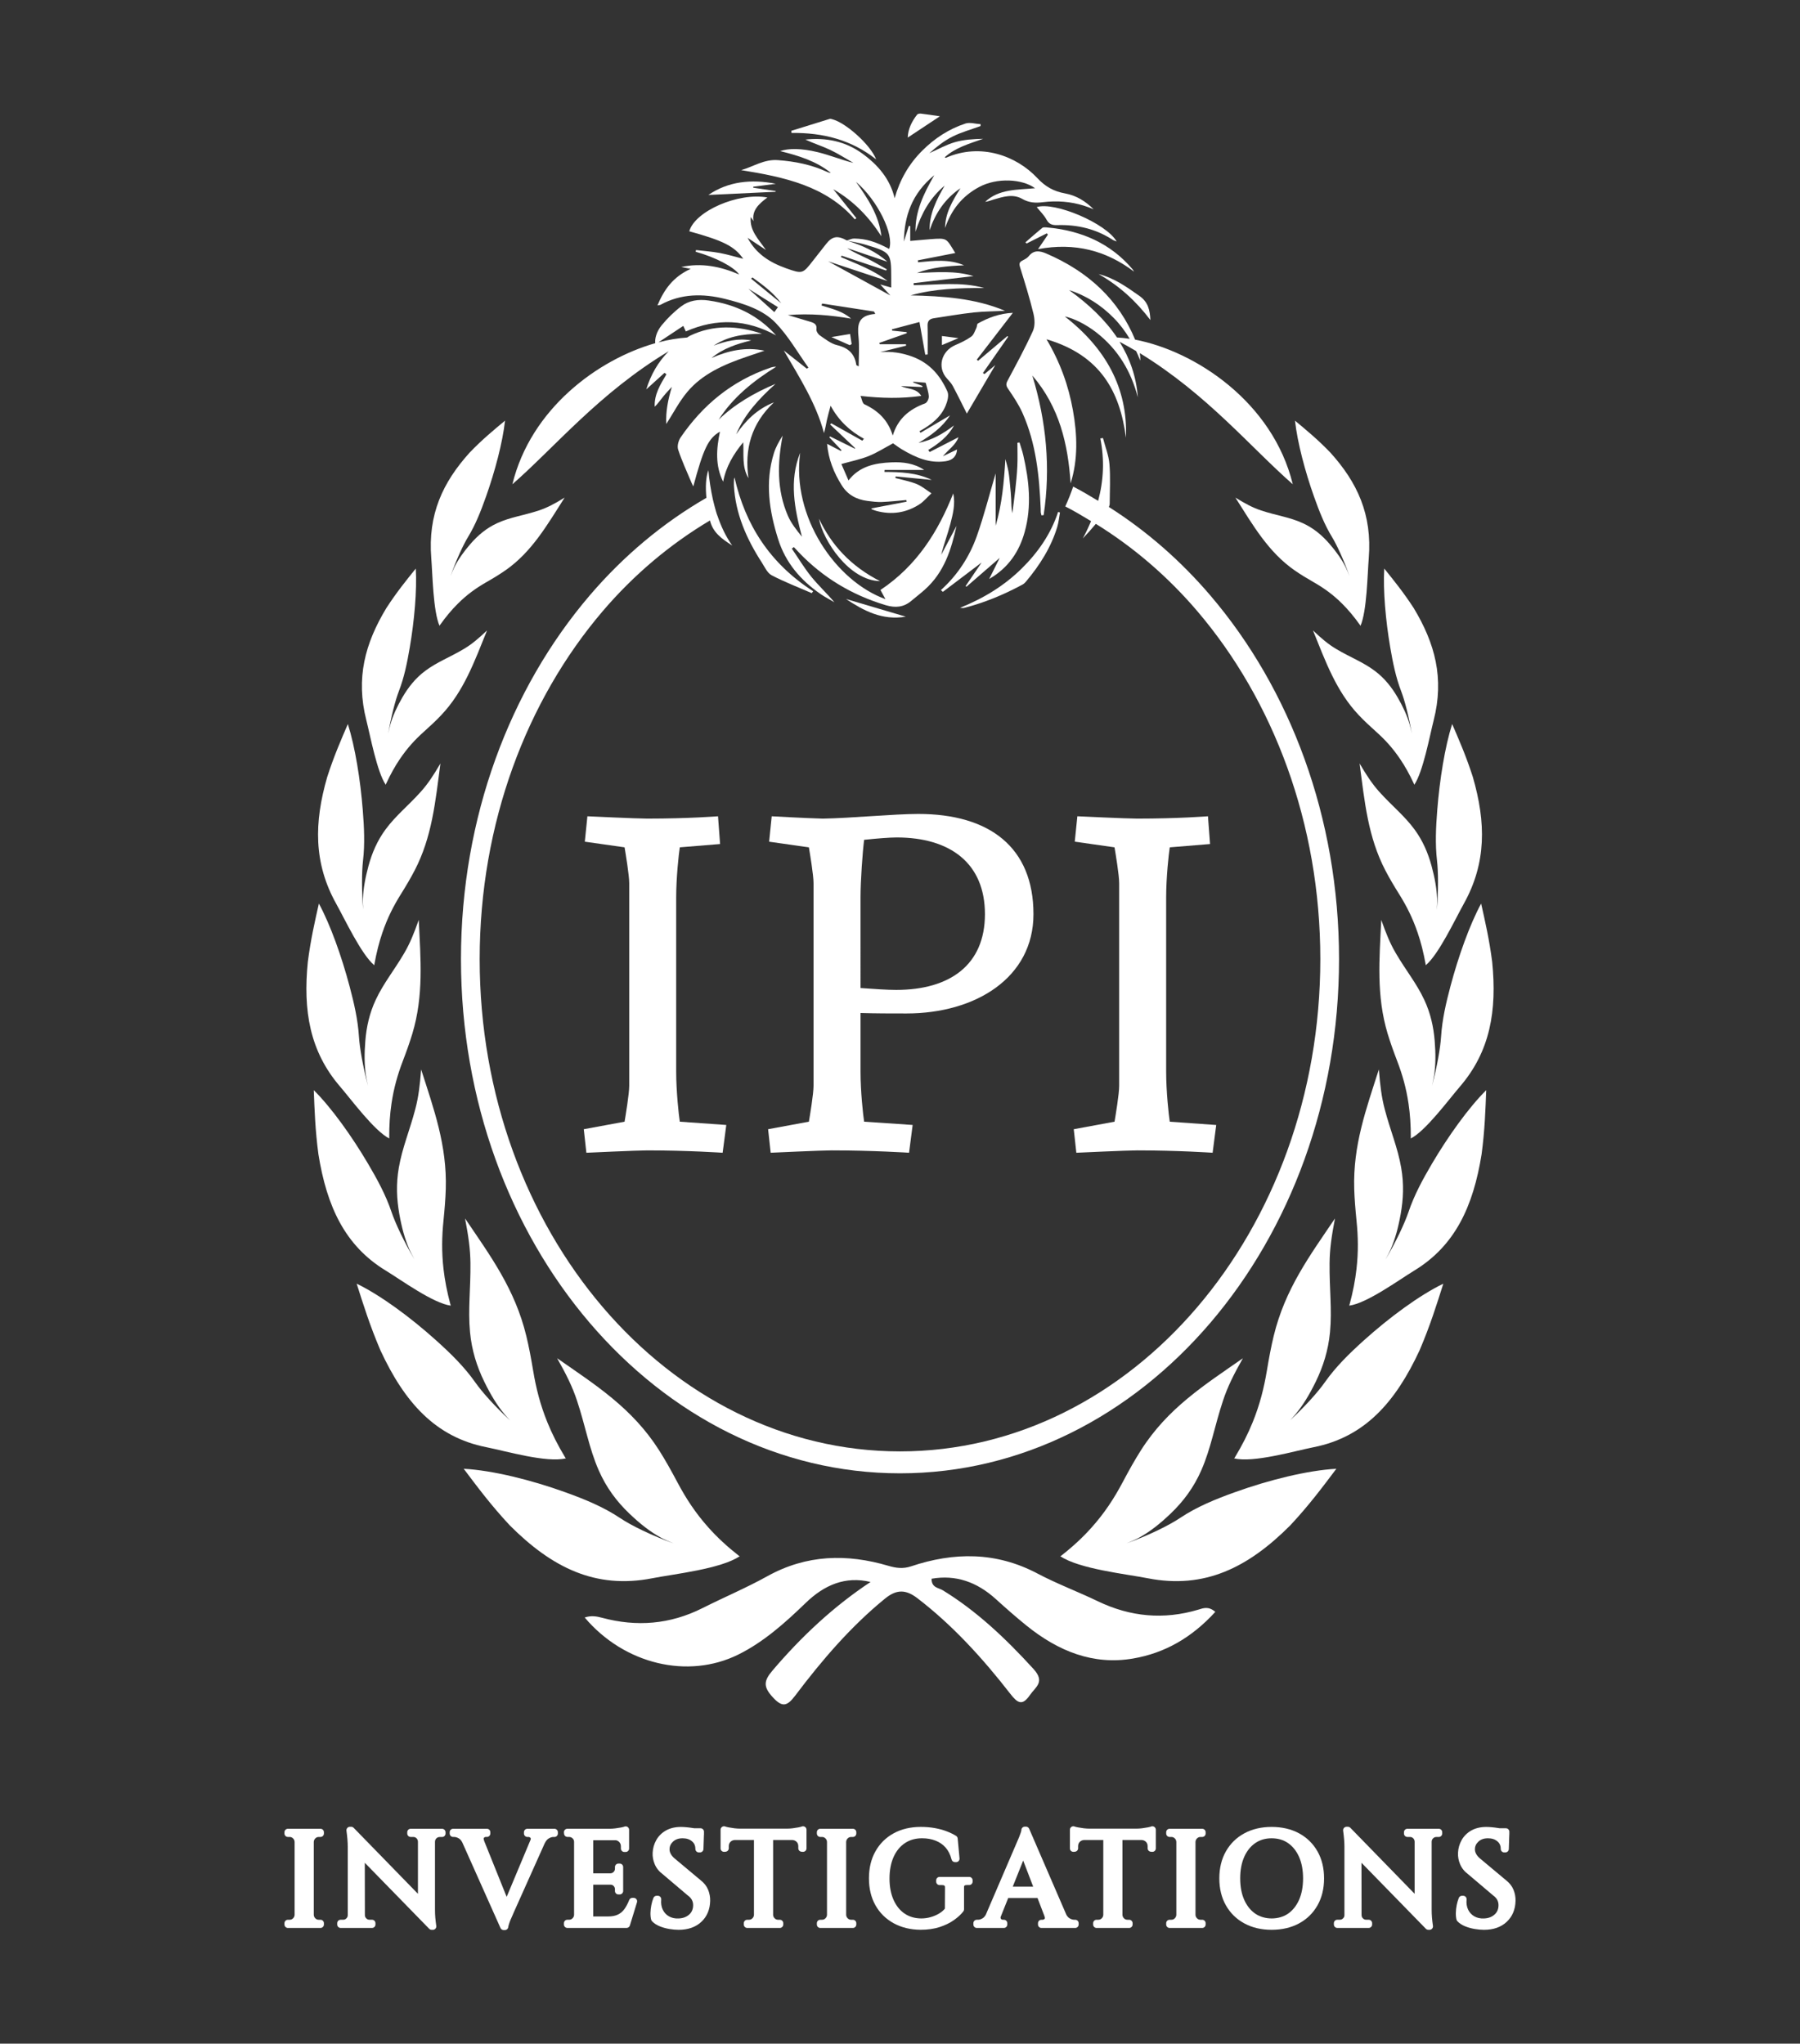
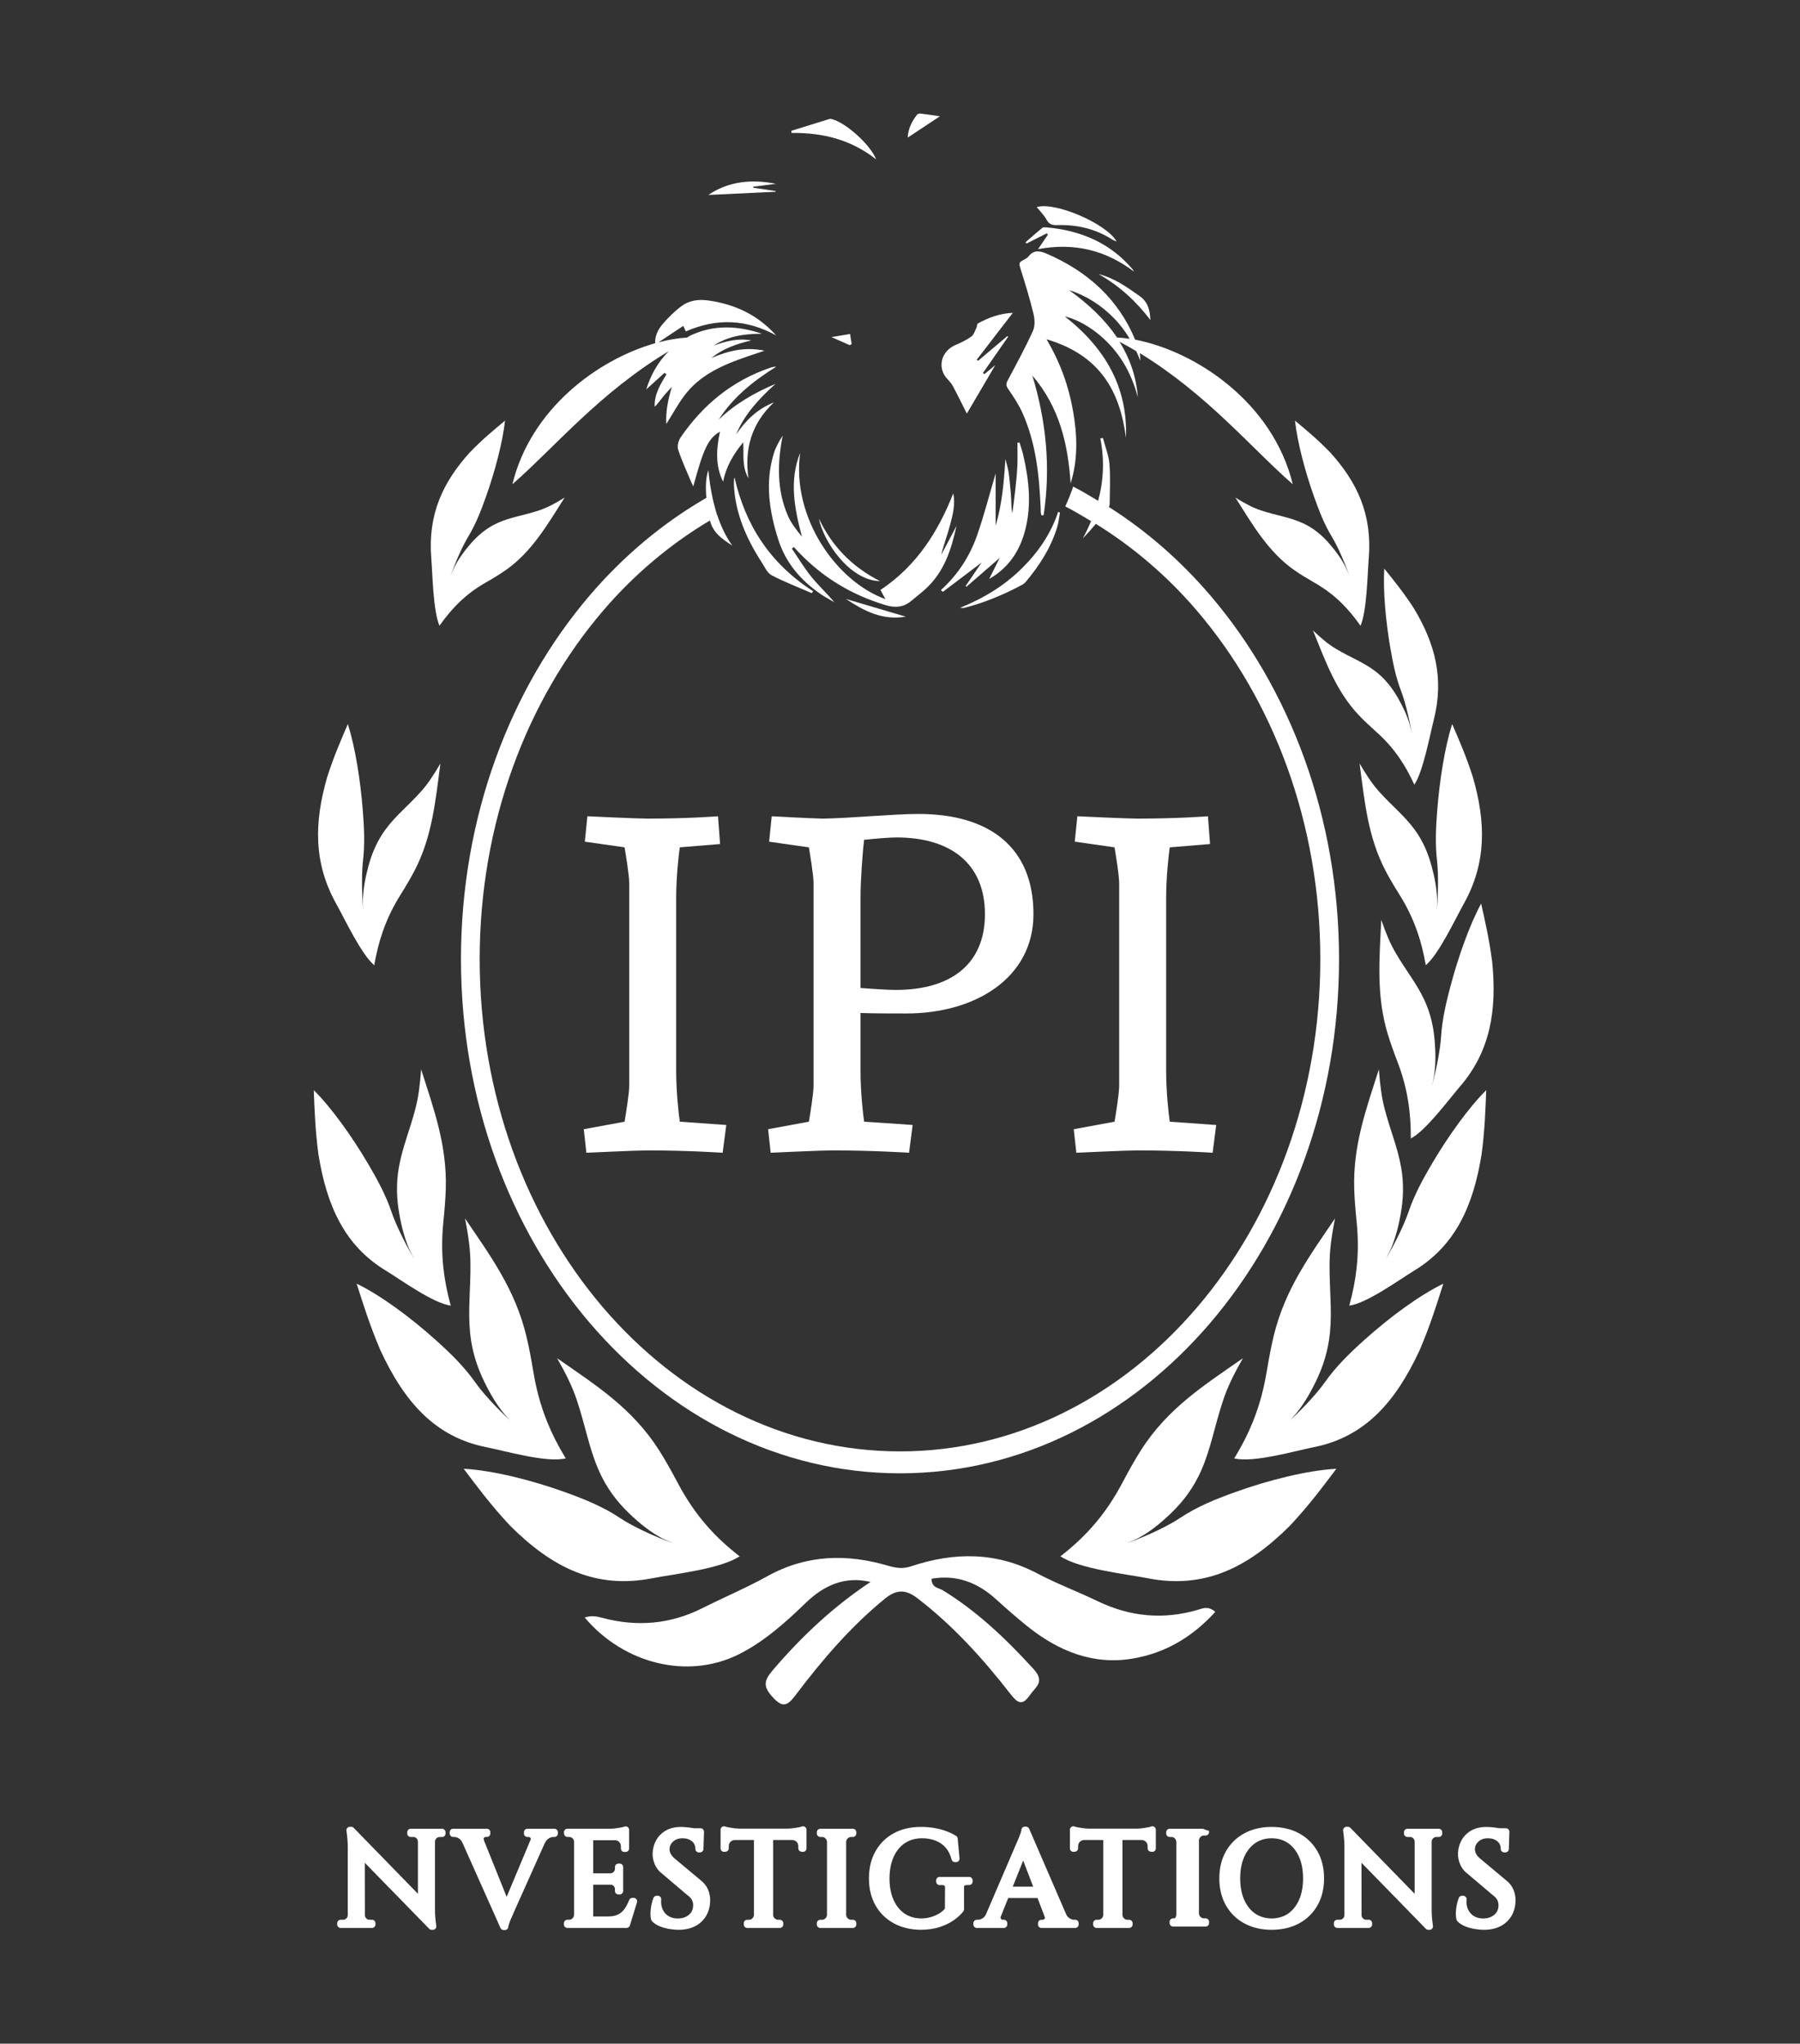
<svg xmlns="http://www.w3.org/2000/svg" version="1.1" id="Layer_1" x="0px" y="0px" viewBox="0 0 192 218" style="enable-background:new 0 0 192 218;" xml:space="preserve">
  <rect x="0" y="0" width="192" height="218" fill="#333333" stroke="none" />
  <style type="text/css">
	.st0{fill:#FFFFFF;}
</style>
  <g>
    <g>
      <path class="st0" d="M46.886,66.767L46.91,66.7c0.668-0.934,1.268-1.651,1.913-2.291c0.986-0.985,1.956-1.676,3.014-2.283    c0.771-0.441,1.451-0.853,2.086-1.296c2.784-1.943,4.416-4.779,6.302-7.749c-1.067,0.657-1.855,1.075-2.74,1.369    c-1.652,0.546-3.03,0.705-4.449,1.356c-1.142,0.521-2.061,1.296-2.865,2.228c-0.734,0.847-1.275,1.621-1.697,2.452    c-0.146,0.287-0.28,0.631-0.416,0.965c0.61-1.718,1.337-3.303,1.874-4.184c0.793-1.301,1.367-2.766,1.907-4.289    c0.955-2.694,1.772-5.771,2.032-8.108c-1.214,1.011-2.417,1.997-3.783,3.417c-2.861,3.176-4.461,6.586-4.085,11.257    C46.144,61.312,46.196,65.176,46.886,66.767z" />
-       <path class="st0" d="M41.148,83.719l0.015-0.069c0.497-1.07,0.966-1.911,1.492-2.686c0.804-1.19,1.639-2.092,2.576-2.925    c0.684-0.612,1.282-1.171,1.829-1.751c2.41-2.541,3.535-5.694,4.892-9.038c-0.94,0.887-1.642,1.478-2.462,1.967    c-1.527,0.913-2.85,1.384-4.136,2.348c-1.032,0.771-1.805,1.744-2.44,2.84c-0.576,0.999-0.979,1.879-1.253,2.792    c-0.098,0.325-0.176,0.704-0.255,1.076c0.312-1.837,0.764-3.572,1.147-4.564c0.563-1.457,0.88-3.028,1.156-4.646    c0.489-2.857,0.775-6.062,0.642-8.415c-1.021,1.268-2.036,2.512-3.14,4.215c-2.277,3.768-3.278,7.48-2.132,11.975    C39.509,78.538,40.206,82.316,41.148,83.719z" />
      <path class="st0" d="M39.933,102.973l-0.005-0.079c0.241-1.326,0.515-2.394,0.863-3.414c0.534-1.564,1.181-2.831,1.952-4.069    c0.561-0.9,1.047-1.717,1.474-2.538c1.877-3.598,2.223-7.372,2.762-11.433c-0.757,1.294-1.346,2.182-2.087,3.009    c-1.377,1.536-2.661,2.528-3.767,4.028c-0.89,1.208-1.451,2.524-1.829,3.928c-0.344,1.278-0.535,2.364-0.581,3.439    c-0.017,0.373,0.004,0.795,0.019,1.21c-0.162-2.061-0.15-4.062-0.012-5.253c0.206-1.76,0.12-3.549-0.025-5.374    c-0.252-3.222-0.815-6.742-1.592-9.193c-0.742,1.727-1.487,3.427-2.203,5.651c-1.404,4.856-1.466,9.173,0.968,13.535    C36.788,98.067,38.55,101.829,39.933,102.973z" />
-       <path class="st0" d="M41.533,121.45l-0.017-0.078c-0.003-1.386,0.079-2.524,0.241-3.633c0.25-1.7,0.665-3.13,1.211-4.56    c0.399-1.044,0.736-1.985,1.015-2.912c1.224-4.069,0.885-7.937,0.683-12.139c-0.524,1.486-0.951,2.522-1.542,3.533    c-1.1,1.883-2.204,3.198-3.038,4.978c-0.673,1.43-0.995,2.889-1.117,4.387c-0.112,1.366-0.103,2.504,0.046,3.588    c0.051,0.376,0.148,0.791,0.238,1.2c-0.536-2.02-0.888-4.023-0.966-5.249c-0.115-1.813-0.528-3.585-1.003-5.373    c-0.841-3.165-2.044-6.548-3.269-8.808c-0.432,1.917-0.867,3.804-1.179,6.21c-0.521,5.209,0.202,9.549,3.436,13.307    C37.492,117.323,39.941,120.649,41.533,121.45z" />
      <path class="st0" d="M41.155,135.539c1.648,1.005,5.082,3.511,6.942,3.734l-0.04-0.071c-0.381-1.428-0.611-2.632-0.749-3.836    c-0.208-1.843-0.175-3.477-0.004-5.152c0.123-1.226,0.212-2.32,0.245-3.381c0.142-4.653-1.269-8.506-2.628-12.756    c-0.131,1.725-0.287,2.954-0.618,4.218c-0.618,2.352-1.391,4.121-1.764,6.27c-0.298,1.726-0.228,3.348,0.055,4.938    c0.258,1.452,0.58,2.616,1.032,3.678c0.158,0.372,0.374,0.767,0.582,1.159c-1.11-1.882-2.025-3.817-2.444-5.054    c-0.618-1.827-1.527-3.492-2.509-5.157c-1.735-2.942-3.902-5.97-5.786-7.842c0.085,2.139,0.152,4.245,0.496,6.841    C34.857,128.69,36.793,132.887,41.155,135.539z" />
      <path class="st0" d="M60.367,155.561l-0.062-0.061c-0.826-1.37-1.422-2.558-1.921-3.786c-0.762-1.883-1.204-3.634-1.513-5.493    c-0.226-1.354-0.451-2.559-0.729-3.703c-1.21-5.018-3.843-8.56-6.537-12.546c0.364,1.895,0.559,3.268,0.576,4.746    c0.03,2.76-0.276,4.956-0.044,7.394c0.186,1.957,0.736,3.664,1.505,5.246c0.701,1.44,1.384,2.554,2.177,3.505    c0.18,0.216,0.378,0.435,0.585,0.653c-1.578-1.462-2.963-2.995-3.712-4.062c-1.192-1.693-2.651-3.107-4.185-4.486    c-2.711-2.44-5.91-4.802-8.462-6.037c0.714,2.244,1.405,4.465,2.528,7.095c2.581,5.572,5.872,9.269,11.299,10.346    C53.923,154.779,58.319,156.07,60.367,155.561z" />
      <path class="st0" d="M69.578,168.354c2.292-0.45,7.335-0.992,9.332-2.357l-0.088-0.035c-1.303-1.024-2.311-1.968-3.227-2.988    c-1.404-1.563-2.425-3.134-3.343-4.864c-0.67-1.262-1.291-2.371-1.945-3.401c-2.872-4.517-6.773-6.961-10.88-9.824    c0.988,1.744,1.627,3.036,2.115,4.507c0.912,2.747,1.286,5.073,2.307,7.416c0.82,1.883,1.941,3.361,3.253,4.62    c1.198,1.149,2.274,1.981,3.411,2.603c0.398,0.217,0.868,0.408,1.328,0.602c-2.325-0.838-4.49-1.892-5.707-2.707    c-1.795-1.198-3.781-2.006-5.836-2.746c-3.633-1.31-7.754-2.336-10.838-2.506c1.468,1.945,2.901,3.88,4.92,6.042    C58.873,167.214,63.52,169.54,69.578,168.354z" />
      <path class="st0" d="M142.072,57.268c0.537,0.882,1.265,2.47,1.876,4.192c-0.136-0.338-0.271-0.684-0.419-0.973    c-0.423-0.831-0.962-1.605-1.697-2.452c-0.803-0.933-1.725-1.707-2.867-2.228c-1.419-0.651-2.797-0.81-4.447-1.356    c-0.885-0.294-1.673-0.713-2.742-1.369c1.886,2.971,3.518,5.806,6.302,7.749c0.635,0.443,1.316,0.855,2.085,1.296    c1.058,0.607,2.029,1.298,3.015,2.283c0.643,0.641,1.244,1.358,1.912,2.291l0.026,0.067c0.69-1.591,0.743-5.456,0.885-7.222    c0.375-4.671-1.224-8.081-4.085-11.257c-1.367-1.42-2.569-2.405-3.783-3.417c0.26,2.337,1.075,5.414,2.031,8.108    C140.705,54.503,141.277,55.968,142.072,57.268z" />
      <path class="st0" d="M149.087,74.405c-0.633-1.096-1.408-2.069-2.438-2.84c-1.286-0.964-2.61-1.435-4.138-2.348    c-0.82-0.489-1.523-1.08-2.46-1.967c1.354,3.345,2.482,6.498,4.889,9.038c0.55,0.58,1.148,1.14,1.83,1.751    c0.937,0.833,1.772,1.735,2.575,2.925c0.526,0.775,0.997,1.615,1.494,2.686l0.015,0.069c0.944-1.403,1.638-5.181,2.07-6.881    c1.147-4.495,0.144-8.207-2.129-11.975c-1.107-1.703-2.123-2.947-3.143-4.215c-0.134,2.353,0.152,5.558,0.641,8.415    c0.276,1.618,0.596,3.189,1.156,4.646c0.383,0.991,0.834,2.723,1.146,4.559c-0.079-0.37-0.156-0.748-0.254-1.071    C150.067,76.284,149.665,75.404,149.087,74.405z" />
      <path class="st0" d="M153.281,91.799c0.139,1.195,0.151,3.205-0.013,5.273c0.016-0.422,0.035-0.85,0.019-1.23    c-0.044-1.074-0.234-2.161-0.579-3.439c-0.379-1.403-0.939-2.72-1.828-3.928c-1.109-1.5-2.39-2.492-3.771-4.028    c-0.737-0.827-1.329-1.715-2.087-3.009c0.538,4.061,0.885,7.835,2.762,11.433c0.429,0.821,0.913,1.638,1.477,2.538    c0.772,1.238,1.416,2.506,1.95,4.069c0.351,1.021,0.624,2.089,0.863,3.414l-0.004,0.079c1.382-1.145,3.144-4.906,4.063-6.556    c2.434-4.361,2.373-8.678,0.969-13.535c-0.714-2.224-1.461-3.924-2.206-5.651c-0.777,2.451-1.338,5.971-1.59,9.193    C153.161,88.25,153.077,90.039,153.281,91.799z" />
      <path class="st0" d="M154.719,105.192c-0.475,1.788-0.887,3.56-1.003,5.373c-0.078,1.228-0.43,3.234-0.968,5.258    c0.091-0.412,0.188-0.83,0.24-1.208c0.148-1.085,0.157-2.223,0.045-3.588c-0.123-1.498-0.444-2.957-1.117-4.387    c-0.835-1.78-1.939-3.095-3.039-4.978c-0.592-1.01-1.019-2.047-1.542-3.533c-0.202,4.202-0.541,8.069,0.681,12.139    c0.281,0.926,0.618,1.868,1.017,2.912c0.547,1.43,0.962,2.86,1.211,4.56c0.164,1.109,0.243,2.247,0.243,3.633l-0.019,0.078    c1.593-0.801,4.04-4.127,5.262-5.549c3.231-3.758,3.956-8.097,3.435-13.307c-0.311-2.406-0.749-4.293-1.178-6.21    C156.763,98.644,155.56,102.027,154.719,105.192z" />
      <path class="st0" d="M150.239,129.287c-0.421,1.24-1.339,3.183-2.453,5.069c0.211-0.397,0.429-0.798,0.588-1.175    c0.453-1.062,0.773-2.226,1.032-3.678c0.284-1.59,0.355-3.212,0.055-4.938c-0.37-2.149-1.146-3.918-1.764-6.27    c-0.328-1.264-0.484-2.493-0.618-4.218c-1.361,4.25-2.771,8.103-2.628,12.756c0.033,1.061,0.122,2.154,0.245,3.381    c0.171,1.675,0.206,3.309-0.004,5.152c-0.136,1.204-0.366,2.408-0.75,3.836l-0.037,0.071c1.861-0.224,5.295-2.73,6.942-3.734    c4.361-2.652,6.296-6.849,7.189-12.41c0.345-2.596,0.41-4.703,0.494-6.841c-1.882,1.872-4.05,4.9-5.786,7.842    C151.764,125.795,150.857,127.46,150.239,129.287z" />
      <path class="st0" d="M141.31,147.456c-0.748,1.065-2.13,2.595-3.704,4.054c0.204-0.216,0.4-0.432,0.578-0.646    c0.793-0.951,1.474-2.065,2.177-3.505c0.769-1.582,1.317-3.289,1.505-5.246c0.232-2.438-0.076-4.634-0.044-7.394    c0.015-1.478,0.211-2.852,0.576-4.746c-2.696,3.985-5.327,7.527-6.539,12.546c-0.276,1.144-0.502,2.349-0.727,3.703    c-0.311,1.859-0.752,3.61-1.514,5.493c-0.499,1.228-1.097,2.416-1.921,3.786l-0.063,0.061c2.049,0.509,6.442-0.782,8.494-1.188    c5.425-1.077,8.716-4.774,11.299-10.346c1.124-2.63,1.814-4.85,2.526-7.095c-2.552,1.234-5.75,3.596-8.462,6.037    C143.961,144.349,142.503,145.763,141.31,147.456z" />
      <path class="st0" d="M125.868,161.926c-1.217,0.814-3.379,1.868-5.703,2.705c0.459-0.193,0.928-0.384,1.325-0.6    c1.137-0.621,2.21-1.454,3.408-2.603c1.312-1.26,2.434-2.738,3.254-4.62c1.021-2.342,1.395-4.669,2.307-7.416    c0.488-1.472,1.13-2.764,2.116-4.507c-4.106,2.864-8.008,5.307-10.88,9.824c-0.655,1.03-1.275,2.139-1.943,3.401    c-0.918,1.73-1.941,3.301-3.345,4.864c-0.915,1.02-1.923,1.963-3.227,2.988l-0.086,0.035c1.996,1.365,7.041,1.907,9.33,2.357    c6.061,1.186,10.708-1.14,15.2-5.637c2.02-2.162,3.453-4.097,4.921-6.042c-3.085,0.17-7.205,1.196-10.839,2.506    C129.648,159.92,127.662,160.727,125.868,161.926z" />
      <path class="st0" d="M66.621,119.652l-4.351,0.803l0.276,2.511c0,0,5.397-0.252,6.497-0.252c4.406,0,8.039,0.252,8.039,0.252    l0.388-2.964l-4.958-0.35c-0.11-0.703-0.386-3.215-0.386-5.321V95.707c0-2.108,0.276-4.618,0.386-5.321l4.296-0.352l-0.22-2.961    c0,0-3.139,0.25-7.545,0.25c-1.1,0-6.387-0.25-6.387-0.25l-0.276,2.71l4.241,0.603c0.109,0.653,0.495,2.961,0.495,3.813v21.636    C67.116,116.689,66.73,118.999,66.621,119.652z" />
      <path class="st0" d="M96.69,108.107c7.38,0,13.546-3.815,13.546-10.593c0-7.126-4.681-10.69-12.281-10.69    c-2.586,0-7.213,0.451-10.188,0.5c-1.871-0.05-5.451-0.251-5.451-0.251l-0.275,2.711l4.241,0.603    c0.109,0.651,0.495,2.961,0.495,3.813v21.636c0,0.853-0.385,3.163-0.495,3.814l-4.351,0.804l0.274,2.51c0,0,5.398-0.251,6.5-0.251    c4.406,0,8.261,0.251,8.261,0.251l0.383-2.963l-5.176-0.351c-0.11-0.701-0.384-3.213-0.384-5.32v-6.274    C93.331,108.107,95.093,108.107,96.69,108.107z M91.789,95.708c0-1.759,0.219-4.82,0.384-6.124    c1.433-0.152,2.755-0.252,3.47-0.252c5.728,0,9.417,2.762,9.417,8.181c0,5.421-3.743,8.081-9.472,8.081    c-0.99,0-2.368-0.099-3.799-0.2V95.708z" />
      <path class="st0" d="M118.884,119.652l-4.35,0.803l0.275,2.51c0,0,5.396-0.252,6.498-0.252c4.405,0,8.039,0.252,8.039,0.252    l0.385-2.961l-4.956-0.351c-0.112-0.703-0.385-3.214-0.385-5.322V95.707c0-2.109,0.274-4.619,0.385-5.32l4.296-0.353l-0.221-2.962    c0,0-3.14,0.251-7.544,0.251c-1.102,0-6.388-0.251-6.388-0.251l-0.276,2.709l4.241,0.605c0.11,0.651,0.495,2.96,0.495,3.814    v21.636C119.379,116.69,118.994,118.998,118.884,119.652z" />
      <path class="st0" d="M127.804,171.708c-3.653,1.087-7.216,0.777-10.709-0.904c-2.129-1.026-4.333-1.847-6.428-2.953    c-4.431-2.342-8.932-2.295-13.491-0.768c-0.859,0.287-1.604,0.183-2.421-0.058c-4.407-1.298-8.718-1.216-12.921,1.119    c-2.252,1.249-4.607,2.238-6.898,3.392c-3.474,1.749-7.043,2.019-10.704,1.036c-0.604-0.164-1.193-0.261-1.864-0.03    c4.23,5,11.019,6.6,16.368,3.959c2.687-1.325,4.974-3.357,7.198-5.509c2-1.937,4.245-2.887,6.924-2.242    c-3.906,2.584-7.336,5.777-10.469,9.459c-0.942,1.108-0.97,1.735,0.035,2.831c1.003,1.094,1.518,1,2.397-0.166    c2.882-3.826,5.967-7.404,9.569-10.341c1.231-1.007,2.218-1.007,3.463-0.053c3.728,2.856,6.945,6.378,9.921,10.21    c0.769,0.989,1.273,1.302,2.076,0.134c0.607-0.883,1.665-1.394,0.386-2.798c-2.959-3.245-6.074-6.192-9.683-8.397    c-0.44-0.267-1.187-0.25-1.187-1.224c2.572-0.449,4.826,0.332,6.851,2.165c1.06,0.962,2.136,1.908,3.239,2.803    c3.431,2.779,7.166,4.267,11.394,3.544c3.35-0.571,6.241-2.194,8.785-4.979C128.885,171.299,128.345,171.548,127.804,171.708z" />
      <path class="st0" d="M98.222,12.12c-0.127-0.014-0.33,0.022-0.394,0.102c-0.576,0.738-0.969,1.534-1.003,2.454    c1.157-0.765,2.254-1.493,3.43-2.272C99.543,12.302,98.886,12.197,98.222,12.12z" />
      <path class="st0" d="M62.89,63.53c-8.475,9.924-13.72,23.638-13.72,38.783c0,15.144,5.245,28.853,13.72,38.782    c8.475,9.926,20.181,16.065,33.112,16.065c12.928,0,24.637-6.139,33.112-16.065c8.476-9.929,13.717-23.638,13.717-38.782    c0-15.145-5.242-28.859-13.717-38.783c-3.187-3.733-6.838-6.915-10.833-9.45c0.046-0.107,0.085-0.225,0.087-0.34    c0.006-1.414,0.091-2.832-0.027-4.237c-0.078-0.935-0.451-1.85-0.69-2.776c-0.093,0.015-0.186,0.024-0.281,0.037    c0.455,2.299,0.344,4.512-0.234,6.662c-0.88-0.523-1.752-1.062-2.662-1.521c-0.236,0.689-0.514,1.4-0.845,2.118    c0.941,0.472,1.845,1.023,2.751,1.567c-0.261,0.62-0.546,1.236-0.881,1.846c0.489-0.507,0.948-1.028,1.391-1.556    c3.995,2.469,7.648,5.593,10.813,9.301c8.113,9.505,13.132,22.631,13.132,37.131c0,14.495-5.019,27.624-13.132,37.129    c-8.114,9.503-19.323,15.381-31.702,15.381s-23.588-5.879-31.702-15.381c-8.113-9.505-13.133-22.634-13.133-37.129    c0-14.5,5.019-27.626,13.133-37.131c3.327-3.896,7.196-7.142,11.432-9.664c0.305,1.298,1.289,1.978,2.373,2.674    c-0.718-1.007-1.198-2.074-1.573-3.168c-0.164-0.365-0.492-1.751-0.492-1.751c-0.222-1.022-0.386-2.06-0.477-3.117    c-0.284,0.761-0.317,1.807-0.214,2.95C70.718,55.776,66.503,59.299,62.89,63.53z" />
-       <path class="st0" d="M77.368,31.891c1.987,0.497,4.011,1.142,5.371,2.556c1.371,1.423,2.346,3.164,3.493,4.766    c-0.056,0.04-0.114,0.076-0.17,0.114c-0.819-0.647-1.639-1.292-2.459-1.943c1.669,2.869,3.447,5.638,4.29,8.811    c0.145-0.478,0.211-0.937,0.31-1.39c0.098-0.457,0.232-0.904,0.396-1.526c0.875,1.609,2.057,2.698,3.553,3.523    c-0.056,0.07-0.114,0.137-0.169,0.209c-1.102-0.617-2.204-1.234-3.303-1.851c-0.046,0.038-0.09,0.076-0.136,0.116    c0.887,0.84,1.777,1.681,2.666,2.522c-0.006,0.022-0.011,0.046-0.017,0.067c-0.883-0.435-1.764-0.87-2.646-1.307    c-0.028,0.03-0.057,0.06-0.089,0.089c0.433,0.458,0.867,0.914,1.303,1.374c-0.02,0.032-0.037,0.06-0.058,0.09    c-0.466-0.241-0.932-0.483-1.48-0.769c0.144,1.651,0.715,3.081,1.575,4.445c0.631,0.995,1.549,1.5,2.749,1.651    c0.504,0.064,1.02,0.13,1.525,0.11c0.868-0.034,1.732-0.136,2.595-0.208c0.015,0.058,0.029,0.116,0.044,0.174    c-1.255,0.24-2.508,0.478-3.759,0.717c0.012,0.023,0.016,0.081,0.047,0.095c0.155,0.064,0.311,0.128,0.475,0.172    c1.65,0.448,3.192,0.201,4.583-0.691c0.493-0.315,0.87-0.787,1.299-1.185c-0.524-0.337-1.006-0.756-1.578-0.99    c-0.719-0.293-1.509-0.435-2.269-0.641c0.009-0.056,0.017-0.112,0.026-0.17c1.243,0.124,2.486,0.242,3.851,0.372    c-1.647-0.791-3.34-0.841-5.042-0.851c0.004-0.07,0.008-0.14,0.013-0.21h4.224c-1.07-0.721-2.272-0.863-3.475-0.813    c-1.75,0.068-3.426,0.401-4.599,1.929c-0.301-0.696-0.555-1.278-0.761-1.751c1.032-0.289,2.011-0.485,2.912-0.847    c0.9-0.363,1.722-0.892,2.6-1.361c0.309,0.214,0.627,0.457,0.971,0.661c1.41,0.832,2.881,1.509,4.641,1.249    c0.765-0.111,1.17-0.545,1.216-1.252c-0.511,0.241-1.01,0.483-1.509,0.721c0.579-0.705,1.371-1.202,1.661-2.027    c-1.041,0.531-2.055,1.052-3.074,1.577c-0.047-0.074-0.102-0.144-0.153-0.217c1.131-0.687,2.145-1.472,2.745-2.618    c-1.124,0.86-2.322,1.575-3.78,1.859c1.327-0.783,2.54-1.668,3.358-2.933c-1.058,0.625-2.101,1.24-3.141,1.853    c-0.042-0.054-0.079-0.108-0.116-0.162c1.211-0.669,2.276-1.482,2.788-2.718c0.195-0.472,0.377-1.1,0.191-1.52    c-0.728-1.637-1.833-3.011-3.735-3.718c-1.113-0.411-2.23-0.579-3.437-0.483c0.922-0.225,1.844-0.457,2.766-0.687    c-0.007-0.054-0.011-0.104-0.015-0.154h-2.793c-0.017-0.048-0.037-0.094-0.057-0.138c0.982-0.348,1.963-0.695,2.944-1.04    c-0.006-0.036-0.013-0.072-0.02-0.112c-0.517-0.054-1.032-0.107-1.546-0.164c-0.009-0.046-0.02-0.094-0.028-0.136    c0.974-0.259,1.947-0.515,2.942-0.779c0.221,1.242,0.418,2.362,0.617,3.48c0.084-0.008,0.171-0.014,0.257-0.02    c0-1.026,0.02-2.057-0.009-3.081c-0.013-0.461,0.178-0.711,0.666-0.783c1.415-0.21,2.823-0.459,4.247-0.616    c1.109-0.117,2.235-0.12,3.354-0.174c-3.222-1.355-6.635-1.567-10.083-1.649c2.563-0.721,5.2-0.791,7.853-0.785    c-2.478-0.699-5.006-0.324-7.512-0.307c-0.006-0.07-0.013-0.142-0.015-0.21c2.119-0.249,4.239-0.499,6.388-0.753    c-1.983-0.614-4.011-0.403-6.037-0.333c1.607-0.611,3.312-0.746,5.033-0.817c-1.594-0.689-3.253-0.482-4.905-0.324    c-0.009-0.07-0.02-0.14-0.029-0.208c1.334-0.26,2.668-0.519,3.995-0.781c-0.988-1.587-0.799-1.621-2.688-1.475    c-0.69,0.054-1.379,0.118-2.118,0.184v-1.58c-0.048-0.006-0.097-0.014-0.147-0.02c-0.177,0.557-0.352,1.114-0.53,1.671    c0.041-2.698,0.832-5.108,3.244-7.083c-1.148,1.993-2.05,3.883-2.004,6.031c0.604-1.873,1.504-3.581,3.112-4.919    c-0.869,1.498-1.637,3.011-1.61,4.762c0.614-1.795,1.615-3.342,3.293-4.483c-0.83,1.322-1.634,2.646-1.636,4.243    c0.632-1.871,1.763-3.378,3.644-4.379c1.886-1.004,4.567-0.872,5.952,0.138c-1.895,0.178-3.863,0.068-5.323,1.452    c0.329-0.036,0.622-0.167,0.933-0.258c1.001-0.291,2.04-0.62,3.021-0.055c0.719,0.414,1.438,0.449,2.222,0.347    c0.361-0.046,0.725-0.068,1.091-0.078c1.501-0.036,2.933,0.246,4.3,0.84c-0.839-0.844-1.837-1.477-3.038-1.693    c-1.246-0.226-2.136-0.747-2.975-1.646c-2.197-2.35-6.021-3.794-9.747-2.154c-0.02,0.01-0.062-0.03-0.121-0.06    c1.148-1.038,2.637-1.451,4.097-1.968c-1.041,0.022-2.07,0.086-3.023,0.363c-0.944,0.276-1.809,0.772-2.712,1.17    c0.753-0.67,1.56-1.316,2.475-1.773c0.936-0.468,1.978-0.753,2.975-1.116c0.007-0.068,0.013-0.134,0.021-0.202    c-0.544-0.032-1.151-0.227-1.619-0.073c-1.79,0.588-3.299,1.591-4.589,2.871c-1.468,1.455-2.423,3.159-2.969,5.096    c-0.482-2.034-1.767-3.555-3.488-4.791c-1.777-1.276-3.817-1.699-6.034-1.462c0.866,0.404,1.781,0.689,2.634,1.093    c0.863,0.405,1.666,0.926,2.495,1.397c-1.316-0.335-2.533-0.836-3.803-1.146c-1.782-0.433-3.122-0.417-4.018-0.116    c2.015,0.493,3.877,1.09,5.406,2.32c-0.144-0.002-0.271-0.042-0.387-0.098c-1.655-0.767-3.413-1.124-5.257-1.258    c-1.487-0.112-2.607,0.695-3.919,1.066c4.593,0.737,9.033,1.683,12.124,5.251c0.055-0.042,0.11-0.085,0.165-0.127    c-0.817-1.023-1.633-2.043-2.467-3.09c2.206,1.268,3.834,2.996,5.135,5.023c-0.243-2.203-1.439-4.021-2.714-5.811    c2.319,1.976,4.1,5.635,3.546,7.158c-1.491-0.789-2.423-1.078-3.737-1.107c-0.255-0.003-0.51,0.134-0.767,0.209    c-0.003-0.001-0.005-0.002-0.008-0.003c-0.99-0.549-1.552-0.46-2.202,0.357c-0.473,0.594-0.937,1.192-1.404,1.787    c-1.106,1.42-1.119,1.452-2.92,0.807c-1.7-0.612-3.158-1.516-4.067-3.237c0.749,0.498,1.351,0.899,1.955,1.298    c-0.754-1.12-1.774-2.062-1.613-3.516c0.098,0.146,0.198,0.295,0.298,0.441c-0.208-1.154,0.576-1.845,1.473-2.523    c-3.138-0.566-7.751,1.483-8.33,3.607c3.661,1.01,4.835,1.61,5.752,2.936c-0.841-0.214-1.665-0.467-2.508-0.623    c-0.835-0.156-1.688-0.212-2.531-0.312c-0.009,0.06-0.017,0.125-0.026,0.184c2.103,0.589,4.055,1.602,4.635,2.423    c-1.985-0.855-4.013-1.268-6.182-0.799c0.305,0.062,0.605,0.122,1.008,0.199c-1.878,0.853-2.844,2.221-3.542,3.899    c0.188-0.037,0.267-0.032,0.324-0.066C72.65,31.308,74.99,31.296,77.368,31.891z M98.268,42.232    c-0.521-0.859-1.46-0.694-2.158-1.05c0.754,0.035,1.505,0.07,2.259,0.104c0.013-0.036,0.026-0.072,0.039-0.11    c-0.331-0.126-0.664-0.25-0.997-0.377c0.002-0.028,0.004-0.052,0.009-0.078c0.398,0.03,0.799,0.06,1.198,0.093    c0.047,0.002,0.127,0.02,0.131,0.044c0.12,0.476,0.296,0.953,0.322,1.434c0.01,0.248-0.18,0.661-0.393,0.739    c-1.695,0.621-2.911,1.639-3.45,3.432c-0.502-1.627-1.527-2.636-3.009-3.327c-0.248-0.115-0.289-0.592-0.43-0.901    C94.059,42.484,96.105,42.532,98.268,42.232z M94.67,29.978c-1.521-1.202-3.287-1.815-4.968-2.554    c0.021-0.05,0.043-0.104,0.066-0.154c1.581,0.527,3.163,1.054,4.741,1.583c0.029-0.04,0.06-0.078,0.088-0.122    c-0.686-0.383-1.36-0.791-2.064-1.14c-0.724-0.358-1.482-0.657-2.166-1.124c1.428,0.483,2.857,0.97,4.287,1.454    c-1.201-1.089-2.676-1.737-4.247-2.24c0.599,0.123,1.212,0.213,1.794,0.385c2.832,0.844,2.859,0.891,2.863,3.57    c0.002,0.324,0,0.645,0,1.038c-0.415-0.117-0.723-0.206-1.172-0.332c0.453,0.493,0.813,0.883,1.084,1.178    c-2.104-1.154-4.289-2.355-6.636-3.644C90.512,28.596,92.529,29.267,94.67,29.978z M90.779,33.99    c-0.876-0.793-2.041-1.049-3.152-1.404c0.021-0.07,0.044-0.136,0.066-0.206c1.844,0.284,3.689,0.567,5.533,0.851    c0.046,0.084,0.088,0.172,0.134,0.256c-1.908,0.148-1.908,1.24-1.783,2.486c0.098,1,0.019,2.017,0.019,3.106    c-0.186-0.096-0.251-0.114-0.254-0.136c-0.162-1.121-0.764-1.818-2.037-2.121c-0.67-0.158-1.262-0.641-1.842-1.034    c-0.204-0.14-0.41-0.461-0.377-0.669c0.075-0.515-0.239-0.671-0.651-0.794c-0.731-0.222-1.463-0.438-2.396-0.717    C86.435,33.418,88.603,33.62,90.779,33.99z M80.263,29.597c1.134,0.811,2.245,1.641,3.064,2.752    c-1.08-0.883-2.147-1.755-3.212-2.626C80.164,29.681,80.214,29.638,80.263,29.597z M82.979,32.766    c-0.195,0.269-0.327,0.449-0.383,0.529c-0.888-0.799-1.764-1.593-2.769-2.502C80.957,31.502,81.956,32.126,82.979,32.766z" />
      <path class="st0" d="M111.586,27.036c-0.686-0.291-1.321-0.385-1.849,0.288c-0.161,0.206-0.445,0.348-0.695,0.479    c-0.342,0.178-0.342,0.37-0.234,0.707c0.512,1.638,1.023,3.279,1.426,4.945c0.144,0.595,0.184,1.324-0.064,1.865    c-0.817,1.801-1.774,3.55-2.705,5.305c-0.171,0.322-0.155,0.521,0.055,0.833c0.561,0.828,1.128,1.667,1.531,2.56    c1.48,3.299,1.809,6.793,1.96,10.305c0.004,0.11-0.011,0.222,0.004,0.334c0.013,0.11,0.053,0.214,0.079,0.322    c0.074-0.013,0.154-0.022,0.23-0.032c0.758-5.03,0.287-9.986-1.209-14.89c2.904,3.38,3.807,7.342,4.085,11.508    c0.806-2.586,0.712-5.191,0.245-7.804c-0.466-2.604-1.345-5.087-2.816-7.57c5.783,1.701,7.838,5.623,8.473,10.501    c0.206-5.308-2.164-9.537-6.524-12.937c0.947,0.2,2.213,0.818,3.331,1.681c2.374,1.838,3.746,4.211,4.459,6.942    c-0.162-2.231-0.868-4.176-1.95-5.923c0.604,0.324,1.2,0.652,1.771,0.994c0.157,0.336,0.308,0.676,0.442,1.024    c0.01-0.277-0.009-0.544-0.051-0.805c7.197,4.407,11.844,10.082,16.317,13.989c-2.128-8.745-10.38-14.198-16.816-15.425    C119.338,32.024,116.138,28.987,111.586,27.036z M119.146,35.999c-1.282-1.907-3.04-3.563-5.112-5.055    c1.877,0.599,3.432,1.629,4.752,2.961c0.68,0.688,1.24,1.44,1.718,2.238C120.039,36.072,119.586,36.024,119.146,35.999z" />
      <path class="st0" d="M82.542,48.364c-0.956,3.099-0.492,6.144,0.467,9.174c0.776,2.448,2.359,4.351,4.562,5.859    c0.455,0.307,0.952,0.564,1.43,0.847c-0.797-0.949-1.7-1.784-2.454-2.714c-0.771-0.955-1.397-2.004-2.087-3.009    c0.075-0.054,0.147-0.106,0.221-0.16c0.19,0.2,0.375,0.404,0.565,0.603c2.524,2.63,5.591,4.501,9.242,5.594    c1.016,0.304,1.901,0.221,2.699-0.448c0.483-0.405,0.985-0.792,1.454-1.208c2.09-1.863,2.827-4.293,3.385-6.801    c-0.543,1.028-1.087,2.055-1.629,3.085c0.271-1.124,0.687-2.189,0.97-3.282c0.276-1.064,0.554-2.151,0.313-3.271    c-1.607,4.067-3.871,7.701-7.765,10.301c0.193,0.355,0.343,0.635,0.532,0.976c-5.312-1.917-10.035-8.796-9.095-15.611    c-1.198,2.994-0.601,5.957,0.188,8.956c-0.565-0.705-1.132-1.408-1.479-2.193c-1.222-2.789-1.141-5.667-0.578-8.592    C83.092,47.081,82.744,47.706,82.542,48.364z" />
      <path class="st0" d="M82.796,39.119c-0.224-0.004-0.412,0.032-0.587,0.09c-4.188,1.422-7.272,4.04-9.603,7.441    c-0.243,0.359-0.394,0.924-0.271,1.308c0.392,1.2,0.935,2.358,1.426,3.532c0.055,0.136,0.125,0.265,0.191,0.397    c1.082-4.029,1.599-5.133,2.843-5.843c-0.381,1.821-0.523,3.617,0.342,5.344c0.292-1.597,1.099-2.945,2.14-4.209    c0.084,1.295-0.166,2.608,0.559,3.83c-0.435-3.069,0.287-5.809,2.718-8.089c-1.807,0.722-3.034,1.957-4.026,3.412    c0.877-2.134,2.446-3.812,4.194-5.386c-2.272,0.963-4.344,2.157-6.065,3.823C78.165,42.405,80.338,40.642,82.796,39.119z" />
      <path class="st0" d="M100.571,63.134c1.323-1.004,2.648-2.004,4.133-3.129c-0.635,0.935-1.17,1.723-1.706,2.512    c0.03,0.024,0.062,0.044,0.092,0.068c1.187-1.028,2.373-2.055,3.546-3.073c-0.366,0.731-0.747,1.49-1.125,2.248    c2.078-1.199,3.217-2.949,3.794-5.037c0.756-2.734,0.471-5.459-0.158-8.175c-0.105-0.457-0.265-0.9-0.401-1.352    c-0.072,0.012-0.147,0.022-0.221,0.035c0,0.835,0.031,1.674-0.009,2.511c-0.039,0.863-0.133,1.725-0.228,2.586    c-0.087,0.809-0.203,1.615-0.306,2.424c-0.114-0.504-0.098-0.991-0.121-1.48c-0.017-0.484-0.068-0.971-0.115-1.456    c-0.048-0.506-0.093-1.018-0.177-1.52c-0.079-0.445-0.215-0.882-0.327-1.325c-0.151,2.436-0.359,4.818-1.041,7.114v-5.587    c-0.681,2.302-1.242,4.523-2.006,6.684c-0.771,2.17-2.026,4.129-3.834,5.766C100.431,63.011,100.501,63.071,100.571,63.134z" />
      <path class="st0" d="M68.934,41.536c0.639-0.581,1.295-1.174,1.947-1.765c0.07,0.051,0.139,0.102,0.206,0.152    c-0.65,1.086-1.316,2.166-1.25,3.464c0.357-0.347,0.619-0.739,0.919-1.104c0.283-0.351,0.602-0.679,0.909-1.016    c-0.411,1.356-0.668,2.657-0.593,3.963c0.745-1.158,1.365-2.374,2.232-3.414c1.601-1.923,3.917-2.937,6.338-3.762    c0.633-0.216,1.268-0.43,1.905-0.646c-2.024-0.427-3.866-0.005-5.648,0.779c1.207-1.012,2.683-1.501,4.233-1.875    c-1.42-0.258-2.724,0.084-4.009,0.554c1.395-0.911,2.93-1.263,5.153-1.264c-2.575-0.872-5.177-0.998-7.694,0.218    c-0.11,0.053-0.188,0.13-0.294,0.186c-0.964,0.063-1.987,0.23-3.052,0.512c0.854-0.567,1.722-1.141,2.649-1.756    c0.14,0.305,0.199,0.435,0.271,0.592c3.312-1.457,6.504-1.29,9.628,0.422c-1.873-2.099-4.268-3.303-7.186-3.72    c-1.119-0.162-2.116-0.004-2.944,0.627c-0.773,0.589-1.478,1.281-2.078,2.017c-0.561,0.685-0.737,1.439-0.685,1.908    c-6.141,1.747-13.28,7.005-15.236,15.049c4.543-3.97,9.28-9.756,16.675-14.19C70.189,38.608,69.415,39.991,68.934,41.536z" />
      <path class="st0" d="M101.006,40.375c0.233,0.256,0.478,0.516,0.634,0.811c0.543,1.021,1.049,2.058,1.489,2.934    c0.97-1.651,2.024-3.446,3.041-5.178c-0.335,0.279-0.749,0.623-1.163,0.964c-0.053-0.04-0.108-0.08-0.163-0.116    c0.898-1.285,1.795-2.576,2.69-3.865c-0.027-0.026-0.053-0.051-0.081-0.077c-1.041,0.881-2.083,1.759-3.123,2.638    c-0.046-0.04-0.095-0.08-0.14-0.12c1.257-1.634,2.517-3.269,3.847-4.996c-1.426,0.066-2.611,0.515-3.729,1.137    c-0.113,0.064-0.085,0.324-0.162,0.476c-0.16,0.317-0.267,0.72-0.543,0.92c-0.508,0.367-1.102,0.649-1.693,0.903    C100.396,37.452,99.946,39.198,101.006,40.375z" />
      <path class="st0" d="M111.177,24.306c-0.611,0.502-1.201,1.025-1.796,1.542c0.039,0.04,0.08,0.084,0.122,0.126    c0.721-0.36,1.442-0.723,2.162-1.086c0.035,0.05,0.072,0.098,0.11,0.145c-0.327,0.482-0.653,0.961-1.052,1.544    c3.925-0.735,7.277,0.15,10.25,2.406c-0.061-0.094-0.114-0.195-0.184-0.279c-2.331-2.742-5.451-4.131-9.192-4.449    C111.457,24.242,111.265,24.237,111.177,24.306z" />
      <path class="st0" d="M86.587,63.272c0.047-0.068,0.097-0.136,0.149-0.204c-4.639-2.985-7.249-7.112-8.386-12.132    c-0.017,0.062-0.048,0.124-0.051,0.188c-0.011,0.219-0.024,0.441-0.013,0.665c0.157,2.997,1.338,5.693,2.99,8.241    c0.305,0.475,0.566,1.09,1.04,1.338C83.688,62.086,85.156,62.647,86.587,63.272z" />
      <path class="st0" d="M113.063,54.667c-0.066-0.02-0.129-0.036-0.197-0.058c-0.765,2.32-2.128,4.313-3.917,6.066    c-1.807,1.773-3.959,3.118-6.547,4.162c0.265,0.016,0.338,0.035,0.401,0.019c2.213-0.565,4.28-1.427,6.251-2.491    c0.143-0.076,0.269-0.19,0.372-0.313c1.49-1.772,2.695-3.678,3.348-5.847C112.927,55.707,112.969,55.181,113.063,54.667z" />
      <path class="st0" d="M93.457,17.002c-0.607-1.561-3.227-3.904-4.677-4.28c-0.092-0.025-0.204-0.063-0.283-0.037    c-1.365,0.416-2.727,0.847-4.089,1.268c0.006,0.076,0.017,0.152,0.023,0.23C87.766,14.137,90.802,14.904,93.457,17.002z" />
      <path class="st0" d="M110.583,22.093c0.357,0.441,0.784,0.852,1.047,1.338c0.261,0.483,0.6,0.6,1.146,0.583    c2.153-0.07,4.138,0.417,5.906,1.565c0.106,0.068,0.234,0.102,0.427,0.184C118.004,23.818,112.476,21.48,110.583,22.093z" />
      <path class="st0" d="M75.561,20.795c2.351-0.112,4.757-0.224,7.164-0.338c0.006-0.024,0.015-0.052,0.019-0.078    c-0.799-0.12-1.596-0.238-2.398-0.356c0-0.038-0.002-0.07-0.002-0.106c0.804-0.102,1.608-0.204,2.412-0.31    C80.115,19.08,77.662,19.361,75.561,20.795z" />
      <path class="st0" d="M93.873,61.993c-3.123-1.595-5.185-3.844-6.516-6.669C87.786,57.674,90.579,61.923,93.873,61.993z" />
      <path class="st0" d="M122.708,34.142c-0.048-1.014-0.212-1.909-1.185-2.588c-1.347-0.941-2.661-1.895-4.342-2.318    C119.418,30.502,121.22,32.167,122.708,34.142z" />
      <path class="st0" d="M90.241,63.896c1.865,1.237,3.858,2.315,6.375,1.883C94.499,65.156,92.357,64.52,90.241,63.896z" />
-       <path class="st0" d="M100.472,35.843v0.966c0.631-0.265,1.15-0.481,1.761-0.739C101.573,35.984,101.07,35.918,100.472,35.843z" />
      <path class="st0" d="M90.843,36.703c-0.059-0.382-0.12-0.763-0.169-1.077c-0.706,0.12-1.271,0.212-1.992,0.33    c0.732,0.324,1.343,0.593,1.952,0.864C90.702,36.782,90.772,36.741,90.843,36.703z" />
    </g>
    <g>
-       <path class="st0" d="M34.184,195.076H30.71c-0.202,0-0.367,0.165-0.367,0.367v0.141c0,0.202,0.165,0.367,0.367,0.367h0.182    c0.147,0,0.263,0.048,0.367,0.152c0.107,0.106,0.159,0.225,0.166,0.374v7.779c-0.007,0.148-0.059,0.268-0.166,0.374    c-0.104,0.104-0.22,0.152-0.367,0.152H30.71c-0.202,0-0.367,0.165-0.367,0.367v0.141c0,0.202,0.165,0.367,0.367,0.367h3.474    c0.202,0,0.367-0.165,0.367-0.367v-0.141c0-0.202-0.165-0.367-0.367-0.367h-0.182c-0.147,0-0.263-0.048-0.367-0.152    c-0.107-0.106-0.159-0.225-0.166-0.374v-7.779c0.007-0.148,0.059-0.268,0.166-0.374c0.104-0.104,0.22-0.152,0.367-0.152h0.182    c0.202,0,0.367-0.165,0.367-0.367v-0.141C34.551,195.241,34.387,195.076,34.184,195.076z" />
      <path class="st0" d="M47.154,195.076h-3.347c-0.202,0-0.367,0.165-0.367,0.367v0.141c0,0.202,0.165,0.367,0.367,0.367h0.267    c0.145,0,0.258,0.045,0.352,0.138c0.097,0.097,0.147,0.211,0.154,0.361v5.565l-6.854-7.038h-0.002v-0.002h-0.002v-0.002    c0,0,0,0-0.002,0v-0.002c0,0,0,0-0.002,0v-0.002c-0.002,0-0.002,0-0.002-0.002c-0.002,0-0.002,0-0.002-0.002    c-0.05-0.047-0.111-0.077-0.174-0.091h0c0,0,0,0-0.002,0c0-0.002-0.002-0.002-0.002-0.002c-0.002,0-0.002,0-0.002,0h-0.002    c0,0,0,0-0.002,0h-0.002c-0.002-0.002-0.002-0.002-0.002-0.002s0,0-0.002,0c0,0,0,0-0.002,0H37.52    c-0.021-0.004-0.052-0.009-0.063-0.005h-0.138c-0.106,0-0.206,0.046-0.275,0.125c-0.07,0.08-0.102,0.186-0.088,0.292    c0.091,0.664,0.138,1.238,0.138,1.708v7.301c0,0.138-0.045,0.243-0.147,0.345c-0.098,0.098-0.207,0.145-0.345,0.145h-0.267    c-0.202,0-0.367,0.165-0.367,0.367v0.141c0,0.202,0.165,0.367,0.367,0.367h3.347c0.202,0,0.367-0.165,0.367-0.367v-0.141    c0-0.202-0.165-0.367-0.367-0.367h-0.267c-0.138,0-0.247-0.047-0.345-0.145c-0.102-0.102-0.147-0.207-0.147-0.345    c0-0.011-0.002-0.021-0.002-0.032l-0.009-5.554l6.865,7.037c0.002,0,0.002,0,0.002,0.002c0,0,0.002,0,0.002,0.002    c0.002,0,0.002,0,0.002,0.002c0,0,0.002,0,0.002,0.002h0.002c0,0.002,0,0.002,0,0.002h0.002v0.002c0,0,0,0,0.002,0    c0,0,0,0,0,0.002c0,0,0,0,0.002,0c0,0,0,0,0,0.002c0,0,0,0,0.002,0c0,0,0,0,0,0.002c0.002,0,0.002,0,0.002,0    c0,0.002,0,0.002,0,0.002c0.002,0,0.002,0,0.002,0c0.039,0.034,0.082,0.059,0.131,0.075h0.002h0.002v0.002    c0.002,0,0.002,0,0.002,0c0.029,0.009,0.055,0.013,0.084,0.014c0.002,0,0.002,0,0.002,0h0.002c0,0.002,0,0.002,0,0.002    c0.002,0,0.002,0,0.002,0c0.002,0,0.002,0,0.004,0c0.005,0,0.009,0,0.014,0h0.002h0.125c0.107,0,0.207-0.047,0.277-0.127    s0.1-0.188,0.086-0.293c-0.048-0.318-0.08-0.614-0.104-0.884c-0.021-0.268-0.034-0.554-0.034-0.864v-7.237    c0.007-0.145,0.055-0.259,0.156-0.356s0.213-0.141,0.351-0.141h0.252c0.202,0,0.367-0.165,0.367-0.367v-0.141    C47.521,195.241,47.356,195.076,47.154,195.076z" />
      <path class="st0" d="M59.138,195.076h-2.883c-0.202,0-0.367,0.165-0.367,0.367v0.141c0,0.202,0.165,0.367,0.367,0.367h0.127    c0.05,0,0.12,0.013,0.211,0.107c0.032,0.034,0.025,0.107,0.009,0.172l-2.558,6.11l-2.395-5.953    c-0.004-0.02-0.009-0.039-0.016-0.059c-0.018-0.05-0.075-0.218-0.025-0.274c0.086-0.093,0.152-0.104,0.202-0.104h0.125    c0.202,0,0.367-0.165,0.367-0.367v-0.141c0-0.202-0.165-0.367-0.367-0.367h-3.601c-0.202,0-0.367,0.165-0.367,0.367v0.141    c0,0.202,0.165,0.367,0.367,0.367h0.113c0.15,0,0.313,0.05,0.492,0.154c0.148,0.086,0.275,0.234,0.377,0.442l4.067,9.112    c0.013,0.029,0.029,0.055,0.047,0.079c0,0,0,0,0,0.002h0.002c0.02,0.025,0.043,0.048,0.068,0.068c0,0,0.002,0,0.002,0.002    c0.052,0.039,0.116,0.064,0.186,0.072h0.002c0.011,0.002,0.021,0.002,0.032,0.002h0.002h0.125c0.188,0,0.345-0.141,0.365-0.327    c0.007-0.07,0.034-0.174,0.077-0.313c0.048-0.156,0.106-0.318,0.177-0.485c0.072-0.172,0.138-0.318,0.197-0.442    c0.057-0.12,0.091-0.197,0.109-0.259l3.309-7.391c0.009-0.013,0.016-0.025,0.021-0.039c0.118-0.249,0.263-0.424,0.431-0.521    c0.177-0.102,0.336-0.154,0.476-0.154h0.127c0.202,0,0.367-0.165,0.367-0.367v-0.141    C59.505,195.241,59.341,195.076,59.138,195.076z" />
      <path class="st0" d="M67.592,202.447h-0.14c-0.152,0-0.288,0.095-0.342,0.236c-0.14,0.363-0.309,0.685-0.504,0.957    c-0.182,0.252-0.406,0.444-0.683,0.583c-0.275,0.138-0.631,0.207-1.059,0.207h-1.588v-3.388h1.841c0.143,0,0.249,0.043,0.34,0.14    c0.095,0.098,0.138,0.209,0.138,0.351v0.182c0,0.202,0.165,0.367,0.367,0.367h0.141c0.202,0,0.367-0.165,0.367-0.367v-2.56    c0-0.202-0.165-0.367-0.367-0.367h-0.141c-0.202,0-0.367,0.165-0.367,0.367v0.17c0,0.143-0.043,0.25-0.14,0.352    c-0.091,0.098-0.202,0.147-0.345,0.152h-1.833V196.3h2.417c0.141,0.025,0.254,0.086,0.351,0.184    c0.125,0.127,0.184,0.283,0.184,0.476v0.225c0,0.202,0.165,0.367,0.367,0.367h0.141c0.202,0,0.367-0.165,0.367-0.367v-1.998    c0-0.123-0.063-0.24-0.168-0.308c-0.102-0.066-0.233-0.079-0.349-0.027c-0.025,0.013-0.111,0.043-0.34,0.088    c-0.19,0.036-0.395,0.068-0.617,0.095c-0.215,0.027-0.417,0.039-0.61,0.039h-4.5c-0.104,0-0.202,0.045-0.272,0.122    s-0.104,0.179-0.093,0.283l0.014,0.141c0.02,0.186,0.177,0.329,0.365,0.329h0.168c0.148,0,0.268,0.05,0.377,0.154    c0.106,0.106,0.156,0.222,0.156,0.365v7.786c-0.007,0.148-0.059,0.268-0.166,0.374c-0.104,0.104-0.22,0.152-0.367,0.152H60.52    c-0.202,0-0.367,0.165-0.367,0.367v0.141c0,0.202,0.165,0.367,0.367,0.367h6.316c0.161,0,0.302-0.106,0.351-0.259l0.758-2.476    c0.034-0.111,0.013-0.233-0.055-0.326C67.817,202.503,67.708,202.447,67.592,202.447z" />
      <path class="st0" d="M74.734,200.564l-2.747-2.297c-0.202-0.165-0.352-0.34-0.445-0.522c-0.088-0.17-0.129-0.329-0.122-0.488    c0-0.311,0.12-0.574,0.368-0.808c0.258-0.241,0.592-0.358,1.023-0.358c0.411,0,0.741,0.106,1.003,0.324    c0.241,0.2,0.36,0.467,0.36,0.816c0,0.202,0.165,0.367,0.367,0.367h0.127c0.197,0,0.36-0.157,0.367-0.354l0.05-1.49    c0.005-0.023,0.007-0.046,0.007-0.07v-0.295c0-0.202-0.165-0.367-0.367-0.367h-0.671c-0.063-0.011-0.129-0.021-0.197-0.03    c-0.22-0.034-0.435-0.063-0.648-0.08c-0.218-0.021-0.411-0.03-0.581-0.03c-0.614,0-1.15,0.127-1.596,0.379    c-0.447,0.254-0.794,0.599-1.032,1.027c-0.233,0.417-0.361,0.871-0.385,1.349c-0.02,0.411,0.055,0.825,0.225,1.227    c0.175,0.419,0.472,0.782,0.86,1.066l2.644,2.243c0.206,0.147,0.358,0.308,0.451,0.479c0.095,0.175,0.14,0.363,0.14,0.572    c0,0.42-0.138,0.748-0.42,1c-0.297,0.267-0.669,0.404-1.141,0.42c-0.392,0.016-0.726-0.059-1.021-0.227    c-0.286-0.163-0.501-0.395-0.655-0.705c-0.152-0.313-0.207-0.678-0.168-1.086c0.009-0.104-0.025-0.206-0.093-0.283    c-0.07-0.075-0.168-0.12-0.272-0.12H70.04c-0.148,0-0.283,0.091-0.34,0.229c-0.095,0.233-0.17,0.494-0.224,0.769    c-0.055,0.283-0.088,0.562-0.093,0.834c-0.004,0.284,0.021,0.522,0.077,0.728c0.016,0.057,0.047,0.111,0.088,0.154    c0.211,0.225,0.492,0.41,0.832,0.546c0.309,0.125,0.649,0.22,1.012,0.283c0.356,0.059,0.69,0.089,0.996,0.089    c1,0,1.814-0.284,2.415-0.844c0.608-0.565,0.928-1.32,0.948-2.243c0.009-0.404-0.063-0.803-0.216-1.181    C75.374,201.192,75.101,200.847,74.734,200.564z" />
      <path class="st0" d="M85.504,194.842c-0.02,0.009-0.106,0.043-0.34,0.086c-0.19,0.036-0.395,0.068-0.614,0.097    c-0.215,0.025-0.419,0.038-0.612,0.038h-4.994c-0.184,0-0.386-0.013-0.603-0.038c-0.225-0.029-0.429-0.061-0.617-0.097    c-0.161-0.03-0.281-0.059-0.358-0.091c-0.116-0.047-0.241-0.032-0.343,0.036c-0.1,0.068-0.161,0.182-0.161,0.304v1.996    c0,0.104,0.045,0.202,0.122,0.272s0.181,0.095,0.283,0.093l0.14-0.014c0.186-0.02,0.329-0.177,0.329-0.365v-0.211    c0-0.2,0.059-0.356,0.181-0.478c0.125-0.125,0.281-0.188,0.487-0.197h2.018v7.983c-0.007,0.148-0.059,0.268-0.166,0.374    c-0.104,0.104-0.22,0.152-0.367,0.152h-0.182c-0.202,0-0.367,0.165-0.367,0.367v0.141c0,0.202,0.165,0.367,0.367,0.367h3.474    c0.202,0,0.367-0.165,0.367-0.367v-0.141c0-0.202-0.165-0.367-0.367-0.367h-0.182c-0.147,0-0.263-0.048-0.367-0.152    c-0.107-0.106-0.159-0.225-0.166-0.374v-7.983h2.018c0.204,0.009,0.361,0.072,0.487,0.197c0.123,0.123,0.181,0.275,0.181,0.478    v0.211c0,0.188,0.143,0.345,0.329,0.365l0.14,0.014c0.098,0.002,0.204-0.023,0.283-0.093c0.077-0.07,0.122-0.168,0.122-0.272    v-1.996c0-0.123-0.063-0.24-0.168-0.308C85.752,194.803,85.618,194.79,85.504,194.842z" />
      <path class="st0" d="M90.972,195.076h-3.474c-0.202,0-0.367,0.165-0.367,0.367v0.141c0,0.202,0.165,0.367,0.367,0.367h0.182    c0.147,0,0.263,0.048,0.367,0.152c0.107,0.106,0.159,0.225,0.166,0.374v7.779c-0.007,0.148-0.059,0.268-0.166,0.374    c-0.104,0.104-0.22,0.152-0.367,0.152h-0.182c-0.202,0-0.367,0.165-0.367,0.367v0.141c0,0.202,0.165,0.367,0.367,0.367h3.474    c0.202,0,0.367-0.165,0.367-0.367v-0.141c0-0.202-0.165-0.367-0.367-0.367H90.79c-0.147,0-0.263-0.048-0.367-0.152    c-0.107-0.106-0.159-0.225-0.166-0.374v-7.779c0.007-0.148,0.059-0.268,0.166-0.374c0.104-0.104,0.22-0.152,0.367-0.152h0.182    c0.202,0,0.367-0.165,0.367-0.367v-0.141C91.338,195.241,91.174,195.076,90.972,195.076z" />
      <path class="st0" d="M103.378,200.21h-3.152c-0.202,0-0.367,0.165-0.367,0.367v0.141c0,0.202,0.165,0.367,0.367,0.367h0.225    c0.351,0,0.351,0.118,0.351,0.265l-0.013,2.25c-0.166,0.195-0.367,0.365-0.597,0.504c-0.283,0.172-0.59,0.304-0.918,0.397    c-0.326,0.095-0.669,0.141-1.014,0.141c-0.681-0.007-1.279-0.182-1.774-0.521c-0.497-0.338-0.891-0.828-1.172-1.456    c-0.288-0.646-0.433-1.409-0.433-2.272c0-0.889,0.148-1.669,0.44-2.318c0.283-0.63,0.689-1.125,1.206-1.47    c0.512-0.342,1.127-0.515,1.828-0.515c0.531,0,1.018,0.086,1.449,0.258c0.417,0.163,0.774,0.411,1.062,0.735    c0.29,0.329,0.503,0.758,0.639,1.279c0.041,0.163,0.188,0.275,0.354,0.275h0.125c0.104,0,0.202-0.043,0.27-0.12    c0.07-0.077,0.104-0.179,0.095-0.281l-0.197-2.125c-0.011-0.114-0.075-0.216-0.172-0.277c-0.293-0.181-0.631-0.345-1.005-0.487    c-0.381-0.147-0.805-0.261-1.259-0.342c-0.458-0.084-0.964-0.127-1.501-0.127c-1.089,0-2.061,0.229-2.883,0.678    c-0.832,0.454-1.49,1.104-1.953,1.93c-0.46,0.817-0.692,1.787-0.692,2.878s0.234,2.059,0.694,2.876    c0.461,0.819,1.12,1.465,1.951,1.919c0.823,0.449,1.783,0.683,2.855,0.692c0.766,0,1.456-0.098,2.048-0.292    c0.588-0.193,1.104-0.445,1.528-0.748c0.42-0.301,0.753-0.608,0.991-0.918c0.05-0.064,0.077-0.143,0.077-0.224v-2.322    c0-0.005,0-0.011,0-0.018c-0.005-0.086,0.009-0.152,0.036-0.181c0.014-0.016,0.082-0.068,0.3-0.068h0.211    c0.202,0,0.367-0.165,0.367-0.367v-0.141C103.745,200.374,103.58,200.21,103.378,200.21z" />
      <path class="st0" d="M114.688,204.782h-0.113c-0.15,0-0.308-0.05-0.481-0.152c-0.129-0.075-0.243-0.2-0.343-0.368l-3.971-9.183    c-0.011-0.029-0.027-0.055-0.045-0.079c-0.02-0.029-0.045-0.052-0.072-0.073c0,0-0.002,0-0.002-0.002    c-0.05-0.038-0.111-0.063-0.177-0.07c-0.002,0-0.002,0-0.002-0.002c-0.014,0-0.027-0.002-0.041-0.002h-0.001h-0.125    c-0.202,0-0.367,0.165-0.367,0.367c0,0.002,0,0.068-0.064,0.263c-0.055,0.163-0.114,0.329-0.186,0.504    c-0.066,0.168-0.129,0.311-0.186,0.433l-3.368,7.845c-0.1,0.168-0.213,0.292-0.34,0.367c-0.172,0.1-0.334,0.152-0.483,0.152    h-0.127c-0.202,0-0.367,0.165-0.367,0.367v0.141c0,0.202,0.165,0.367,0.367,0.367h2.883c0.202,0,0.367-0.165,0.367-0.367v-0.141    c0-0.202-0.165-0.367-0.367-0.367h-0.125c-0.027,0-0.068-0.004-0.134-0.048c-0.027-0.018-0.059-0.045-0.084-0.116    c-0.011-0.03-0.011-0.075,0-0.131l0.808-2.023h3.128l0.717,1.873c0.005,0.021,0.011,0.043,0.02,0.063    c0.03,0.079,0.077,0.218,0.029,0.27c-0.091,0.1-0.168,0.113-0.224,0.113h-0.125c-0.202,0-0.367,0.165-0.367,0.367v0.141    c0,0.202,0.165,0.367,0.367,0.367h3.601c0.202,0,0.367-0.165,0.367-0.367v-0.141C115.055,204.946,114.89,204.782,114.688,204.782z     M108.027,201.251l1.113-2.785l1.066,2.785H108.027z" />
      <path class="st0" d="M122.766,194.842c-0.02,0.009-0.106,0.043-0.34,0.086c-0.19,0.036-0.395,0.068-0.614,0.097    c-0.215,0.025-0.419,0.038-0.612,0.038h-4.994c-0.184,0-0.386-0.013-0.603-0.038c-0.225-0.029-0.429-0.061-0.617-0.097    c-0.161-0.03-0.281-0.059-0.358-0.091c-0.116-0.047-0.241-0.032-0.343,0.036c-0.1,0.068-0.161,0.182-0.161,0.304v1.996    c0,0.104,0.045,0.202,0.122,0.272s0.177,0.095,0.283,0.093l0.14-0.014c0.186-0.02,0.329-0.177,0.329-0.365v-0.211    c0-0.2,0.059-0.356,0.181-0.478c0.125-0.125,0.281-0.188,0.487-0.197h2.018v7.983c-0.007,0.148-0.059,0.268-0.166,0.374    c-0.104,0.104-0.22,0.152-0.367,0.152h-0.182c-0.202,0-0.367,0.165-0.367,0.367v0.141c0,0.202,0.165,0.367,0.367,0.367h3.474    c0.202,0,0.367-0.165,0.367-0.367v-0.141c0-0.202-0.165-0.367-0.367-0.367h-0.182c-0.147,0-0.263-0.048-0.367-0.152    c-0.107-0.106-0.159-0.225-0.166-0.374v-7.983h2.018c0.204,0.009,0.361,0.072,0.487,0.197c0.123,0.123,0.181,0.275,0.181,0.478    v0.211c0,0.188,0.143,0.345,0.329,0.365l0.14,0.014c0.109,0.002,0.206-0.023,0.283-0.093s0.122-0.168,0.122-0.272v-1.996    c0-0.123-0.063-0.24-0.168-0.308C123.013,194.803,122.88,194.79,122.766,194.842z" />
-       <path class="st0" d="M128.234,195.076h-3.474c-0.202,0-0.367,0.165-0.367,0.367v0.141c0,0.202,0.165,0.367,0.367,0.367h0.182    c0.147,0,0.263,0.048,0.367,0.152c0.107,0.106,0.159,0.225,0.166,0.374v7.779c-0.007,0.148-0.059,0.268-0.166,0.374    c-0.104,0.104-0.22,0.152-0.367,0.152h-0.182c-0.202,0-0.367,0.165-0.367,0.367v0.141c0,0.202,0.165,0.367,0.367,0.367h3.474    c0.202,0,0.367-0.165,0.367-0.367v-0.141c0-0.202-0.165-0.367-0.367-0.367h-0.182c-0.147,0-0.263-0.048-0.367-0.152    c-0.107-0.106-0.159-0.225-0.166-0.374v-7.779c0.007-0.148,0.059-0.268,0.166-0.374c0.104-0.104,0.22-0.152,0.367-0.152h0.182    c0.202,0,0.367-0.165,0.367-0.367v-0.141C128.6,195.241,128.436,195.076,128.234,195.076z" />
+       <path class="st0" d="M128.234,195.076h-3.474c-0.202,0-0.367,0.165-0.367,0.367v0.141c0,0.202,0.165,0.367,0.367,0.367h0.182    c0.147,0,0.263,0.048,0.367,0.152c0.107,0.106,0.159,0.225,0.166,0.374v7.779c-0.007,0.148-0.059,0.268-0.166,0.374    h-0.182c-0.202,0-0.367,0.165-0.367,0.367v0.141c0,0.202,0.165,0.367,0.367,0.367h3.474    c0.202,0,0.367-0.165,0.367-0.367v-0.141c0-0.202-0.165-0.367-0.367-0.367h-0.182c-0.147,0-0.263-0.048-0.367-0.152    c-0.107-0.106-0.159-0.225-0.166-0.374v-7.779c0.007-0.148,0.059-0.268,0.166-0.374c0.104-0.104,0.22-0.152,0.367-0.152h0.182    c0.202,0,0.367-0.165,0.367-0.367v-0.141C128.6,195.241,128.436,195.076,128.234,195.076z" />
      <path class="st0" d="M138.558,195.557c-0.834-0.449-1.817-0.678-2.925-0.678c-1.089,0-2.062,0.229-2.894,0.678    c-0.842,0.453-1.506,1.102-1.975,1.928c-0.467,0.819-0.703,1.789-0.703,2.88c0,1.093,0.236,2.062,0.703,2.882    c0.469,0.826,1.132,1.476,1.975,1.928c0.832,0.449,1.805,0.678,2.894,0.678c1.107,0,2.091-0.229,2.925-0.678    c0.841-0.454,1.504-1.102,1.973-1.928c0.467-0.819,0.703-1.789,0.703-2.882c0-1.091-0.236-2.061-0.703-2.88    C140.062,196.659,139.399,196.012,138.558,195.557z M132.72,202.666c-0.288-0.646-0.433-1.418-0.433-2.3    c0-0.88,0.145-1.653,0.433-2.298c0.281-0.628,0.674-1.12,1.173-1.463c0.494-0.342,1.08-0.513,1.74-0.513    c0.68,0,1.272,0.172,1.76,0.512c0.495,0.343,0.889,0.837,1.17,1.465c0.286,0.642,0.431,1.417,0.431,2.298    c0,0.884-0.145,1.658-0.431,2.3c-0.281,0.628-0.674,1.122-1.17,1.465c-0.962,0.671-2.499,0.69-3.5-0.002    C133.394,203.785,133.001,203.293,132.72,202.666z" />
      <path class="st0" d="M153.47,195.076h-3.347c-0.202,0-0.367,0.165-0.367,0.367v0.141c0,0.202,0.165,0.367,0.367,0.367h0.267    c0.145,0,0.258,0.045,0.352,0.138c0.097,0.097,0.147,0.211,0.154,0.361v5.565l-6.854-7.038h-0.002v-0.002h-0.002v-0.002    c0,0,0,0-0.002,0v-0.002c0,0,0,0-0.002,0v-0.002c-0.002,0-0.002,0-0.002-0.002c-0.002,0-0.002,0-0.002-0.002    c-0.05-0.047-0.111-0.077-0.174-0.091h-0.002c0,0,0,0-0.002,0c0-0.002-0.002-0.002-0.002-0.002c-0.002,0-0.002,0-0.002,0h-0.002    c0,0,0,0-0.002,0h-0.002c-0.002-0.002-0.002-0.002-0.002-0.002s0,0-0.002,0c0,0,0,0-0.002,0h-0.002    c-0.023-0.004-0.055-0.009-0.063-0.005h-0.138c-0.106,0-0.206,0.046-0.275,0.125c-0.07,0.08-0.102,0.186-0.088,0.292    c0.091,0.664,0.138,1.238,0.138,1.708v7.301c0,0.138-0.045,0.243-0.147,0.345c-0.098,0.098-0.207,0.145-0.345,0.145h-0.267    c-0.202,0-0.367,0.165-0.367,0.367v0.141c0,0.202,0.165,0.367,0.367,0.367h3.347c0.202,0,0.367-0.165,0.367-0.367v-0.141    c0-0.202-0.165-0.367-0.367-0.367h-0.267c-0.138,0-0.247-0.047-0.345-0.145c-0.102-0.102-0.147-0.207-0.147-0.345    c0-0.011-0.002-0.021-0.002-0.032l-0.009-5.554l6.865,7.037c0.002,0,0.002,0,0.002,0.002c0,0,0.002,0,0.002,0.002    c0.002,0,0.002,0,0.002,0.002c0,0,0.002,0,0.002,0.002h0.002c0,0.002,0,0.002,0,0.002h0.002v0.002c0,0,0,0,0.002,0    c0,0,0,0,0,0.002c0,0,0,0,0.002,0c0,0,0,0,0,0.002c0,0,0,0,0.002,0c0,0,0,0,0,0.002c0.002,0,0.002,0,0.002,0    c0,0.002,0,0.002,0,0.002c0.002,0,0.002,0,0.002,0c0.039,0.034,0.082,0.059,0.131,0.075h0.002h0.002v0.002    c0.002,0,0.002,0,0.002,0c0.029,0.009,0.055,0.013,0.084,0.014c0.002,0,0.002,0,0.002,0h0.002c0,0.002,0,0.002,0,0.002    c0.002,0,0.002,0,0.002,0c0.002,0,0.002,0,0.004,0c0.005,0,0.009,0,0.014,0h0.002h0.125c0.107,0,0.207-0.047,0.277-0.127    s0.1-0.188,0.086-0.293c-0.048-0.318-0.08-0.614-0.104-0.884c-0.021-0.268-0.034-0.554-0.034-0.864v-7.237    c0.007-0.145,0.055-0.259,0.156-0.356s0.213-0.141,0.351-0.141h0.252c0.202,0,0.367-0.165,0.367-0.367v-0.141    C153.837,195.241,153.672,195.076,153.47,195.076z" />
      <path class="st0" d="M161.441,201.585c-0.161-0.394-0.435-0.739-0.801-1.021l-2.747-2.297c-0.202-0.165-0.352-0.34-0.445-0.522    c-0.088-0.17-0.129-0.329-0.122-0.488c0-0.311,0.12-0.574,0.368-0.808c0.258-0.241,0.592-0.358,1.023-0.358    c0.411,0,0.741,0.106,1.003,0.324c0.241,0.2,0.36,0.467,0.36,0.816c0,0.202,0.165,0.367,0.367,0.367h0.127    c0.197,0,0.36-0.157,0.367-0.354l0.05-1.49c0.005-0.023,0.007-0.046,0.007-0.07v-0.295c0-0.202-0.165-0.367-0.367-0.367h-0.671    c-0.063-0.011-0.129-0.021-0.197-0.03c-0.22-0.034-0.435-0.063-0.646-0.08c-0.22-0.021-0.413-0.03-0.583-0.03    c-0.614,0-1.15,0.127-1.596,0.379c-0.447,0.254-0.794,0.599-1.032,1.027c-0.233,0.417-0.361,0.871-0.385,1.349    c-0.02,0.411,0.055,0.825,0.225,1.227c0.175,0.419,0.472,0.782,0.86,1.066l2.644,2.243c0.206,0.147,0.358,0.308,0.451,0.479    c0.095,0.175,0.14,0.363,0.14,0.572c0,0.42-0.138,0.748-0.42,1c-0.297,0.267-0.669,0.404-1.141,0.42    c-0.377,0.016-0.726-0.059-1.021-0.227c-0.286-0.163-0.501-0.395-0.655-0.705c-0.152-0.313-0.207-0.678-0.168-1.086    c0.009-0.104-0.025-0.206-0.093-0.283c-0.07-0.075-0.168-0.12-0.272-0.12h-0.125c-0.148,0-0.283,0.091-0.34,0.229    c-0.095,0.233-0.17,0.494-0.224,0.769c-0.055,0.283-0.088,0.562-0.093,0.834c-0.004,0.284,0.021,0.522,0.077,0.728    c0.016,0.057,0.047,0.111,0.088,0.154c0.211,0.225,0.492,0.41,0.832,0.546c0.309,0.125,0.649,0.22,1.012,0.283    c0.356,0.059,0.69,0.089,0.996,0.089c1,0,1.814-0.284,2.415-0.844c0.608-0.565,0.928-1.32,0.948-2.243    C161.666,202.362,161.595,201.963,161.441,201.585z" />
    </g>
  </g>
</svg>